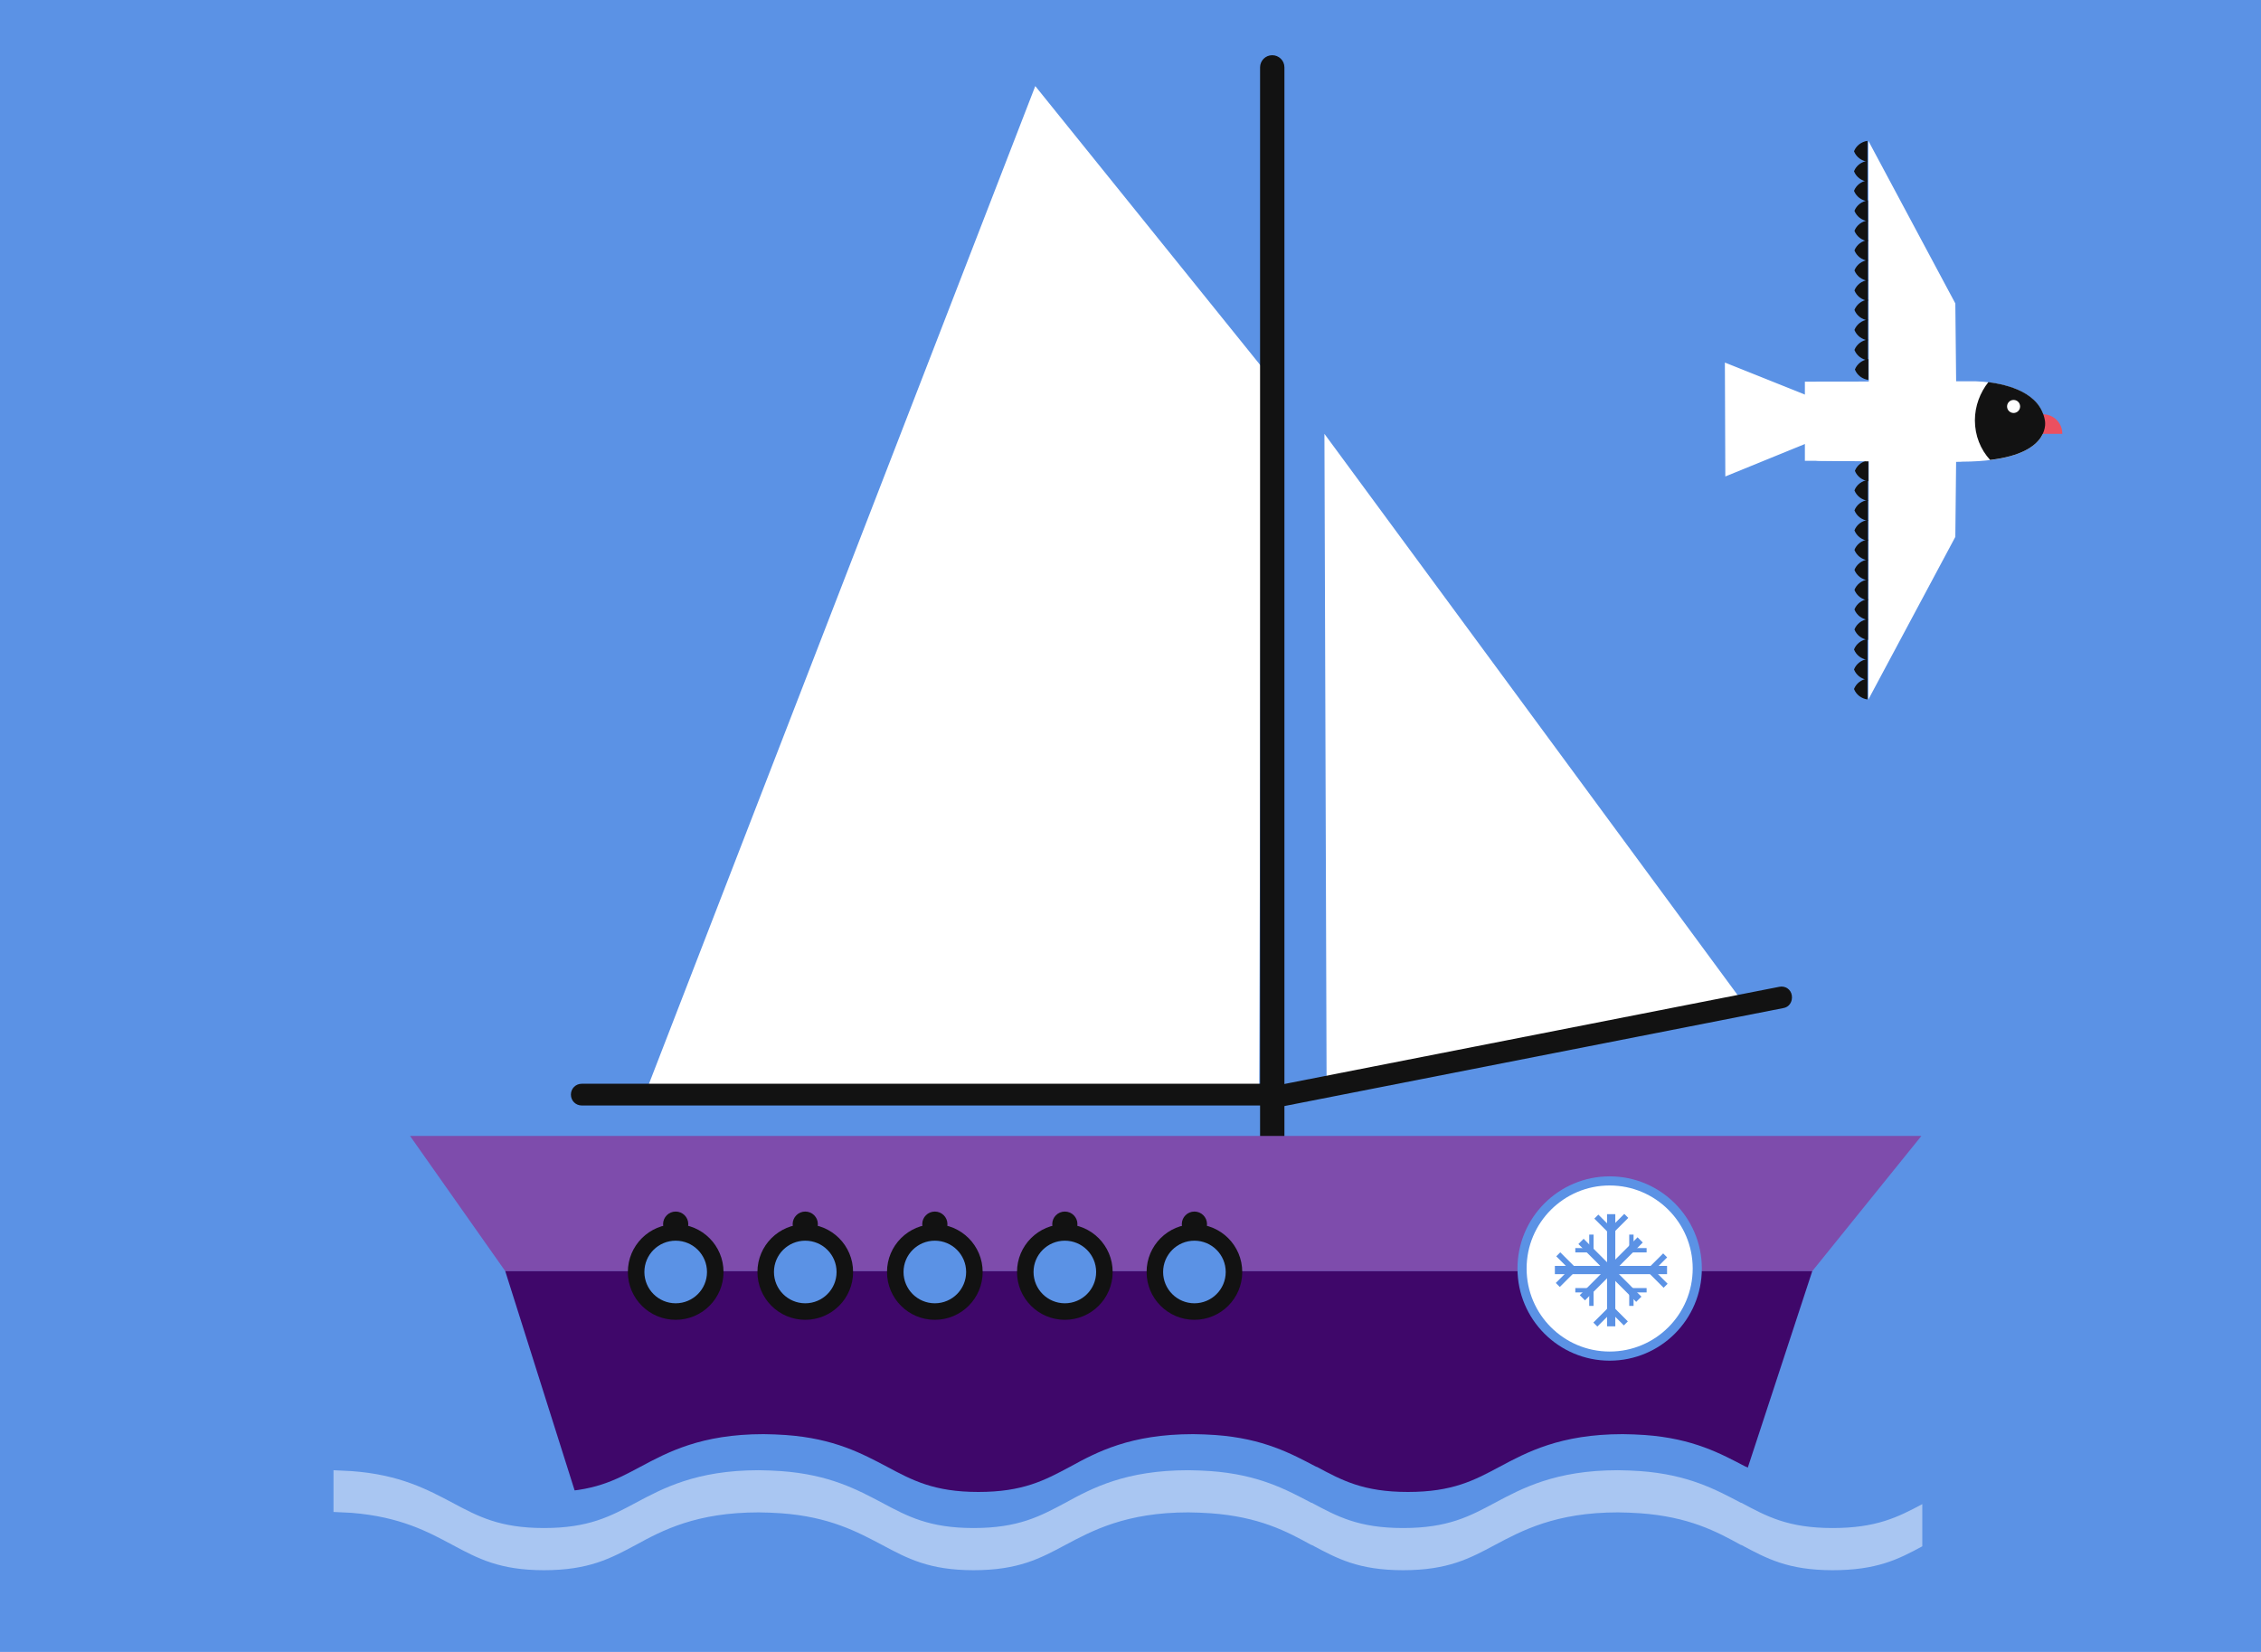
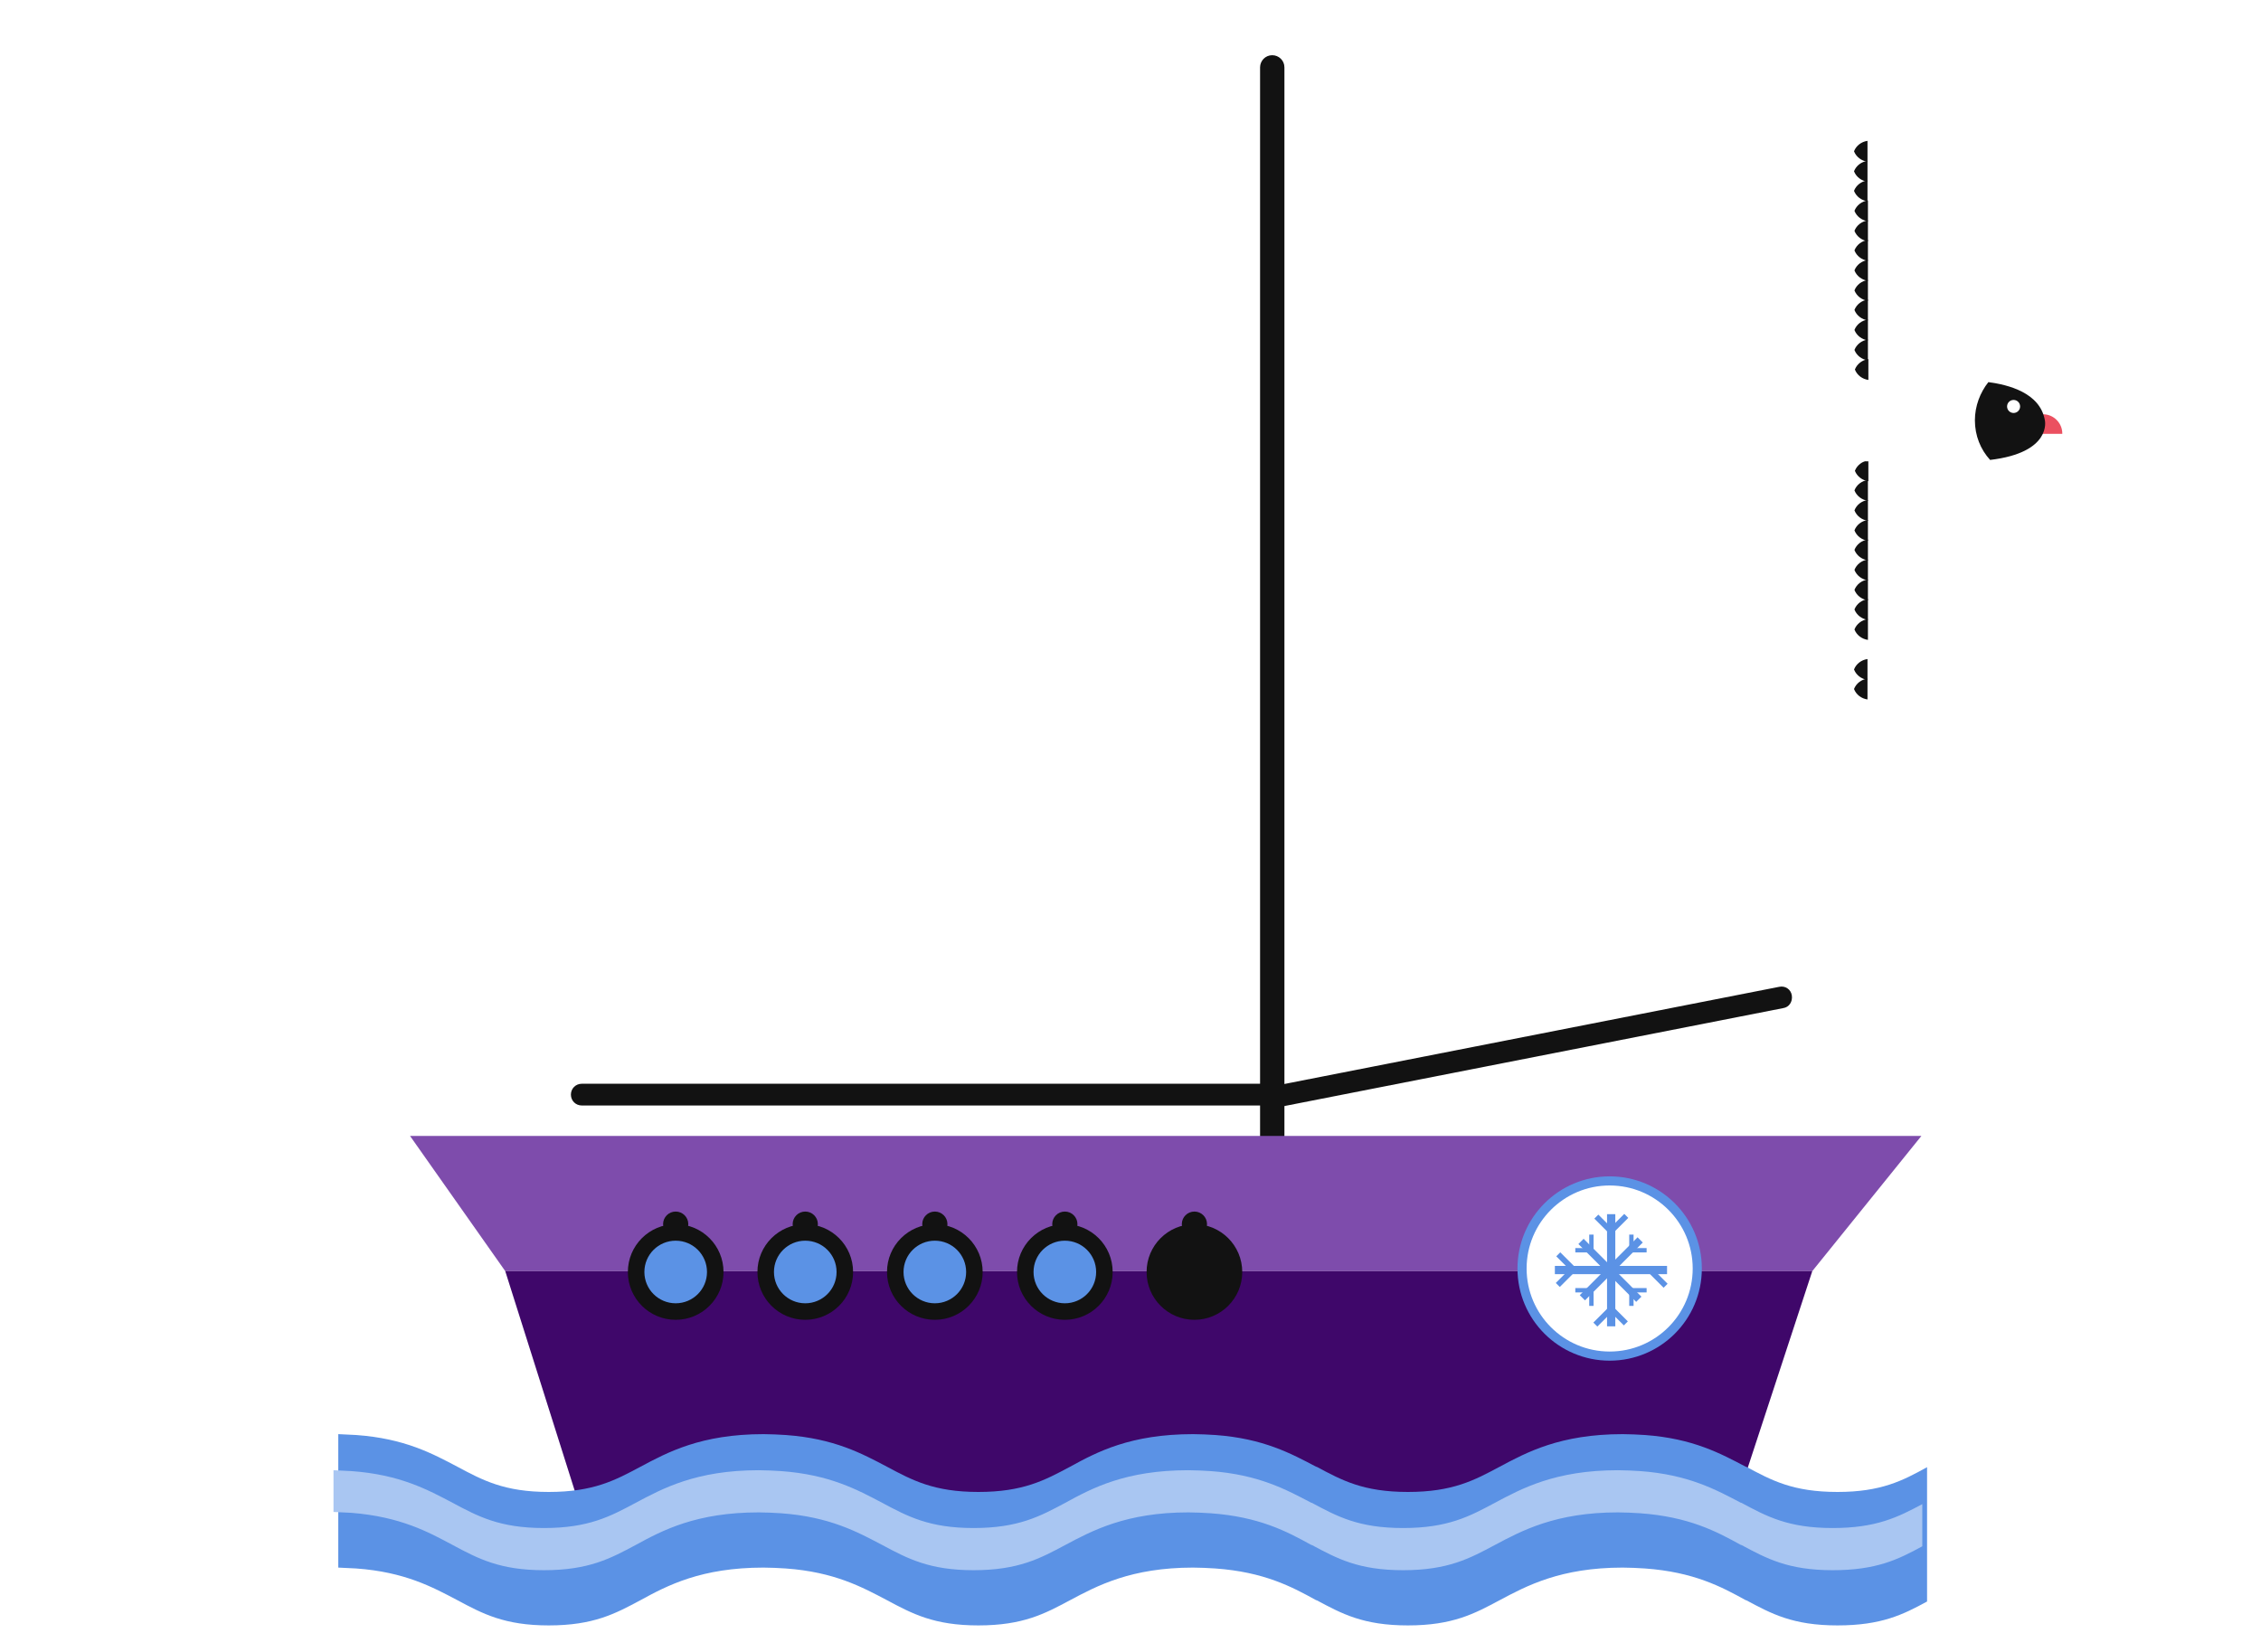
<svg xmlns="http://www.w3.org/2000/svg" version="1.1" x="0px" y="0px" width="520px" height="100%" viewBox="0 0 520 380" enable-background="new 0 0 520 380" xml:space="preserve" preserveAspectRatio="none">
  <g id="FONDS">
-     <rect fill="#5B92E5" width="520" height="380" />
-   </g>
+     </g>
  <g id="ILLUS">
    <polygon fill="#FFFFFF" points="290.1,84.3 238.1,19.8 148.1,252.3 289.6,252.3  " />
    <polygon fill="#FFFFFF" points="304.6,99.8 305.1,249.9 401.1,230.9  " />
    <path fill="#121212" d="M293.1,254.8c-1.2,0-2.2-0.8-2.5-2c-0.3-1.4,0.6-2.7,2-2.9L409.2,227c1.4-0.3,2.7,0.6,2.9,2s-0.6,2.7-2,2.9   l-116.6,22.9C293.4,254.8,293.2,254.8,293.1,254.8z" />
    <path fill="#121212" d="M291.3,254.3H133.8c-1.4,0-2.5-1.1-2.5-2.5s1.1-2.5,2.5-2.5h157.5c1.4,0,2.5,1.1,2.5,2.5   S292.7,254.3,291.3,254.3z" />
    <path fill="#121212" d="M295.4,264.5c0,1.5-1.2,2.8-2.8,2.8l0,0c-1.5,0-2.8-1.2-2.8-2.8v-249c0-1.5,1.2-2.8,2.8-2.8l0,0   c1.5,0,2.8,1.2,2.8,2.8V264.5z" />
    <polygon fill="#7E4CAC" points="94.3,261.3 441.9,261.3 416.8,292.4 116.2,292.4  " />
    <polygon fill="#3F076A" points="132.3,343.3 400.1,343.3 416.8,292.4 116.2,292.4  " />
    <path fill="#5B92E5" d="M422.6,343.2c-10.3,0-15.2-2.7-21-5.8l-0.1,0c-5.7-3-12.1-6.5-23.2-7.3c-1.7-0.1-3.4-0.2-5.1-0.2   c-14.4,0-22.1,4.2-28.3,7.5c-5.8,3.1-10.8,5.8-21.1,5.8c-10.3,0-15.2-2.7-21-5.8l-0.1,0c-5.7-3-12.1-6.5-23.2-7.3   c-1.7-0.1-3.4-0.2-5.1-0.2c-14.4,0-22.1,4.1-28.3,7.5c-5.8,3.1-10.8,5.8-21.1,5.8c-10.2,0-15.2-2.7-21-5.8   c-5.7-3-12.1-6.5-23.3-7.3c-1.7-0.1-3.4-0.2-5.1-0.2c-14.4,0-22.1,4.2-28.3,7.5c-5.8,3.1-10.8,5.8-21.1,5.8   c-10.2,0-15.2-2.7-21-5.8c-5.7-3-12.1-6.5-23.3-7.3l-4.1-0.2v0.3v4.9v0.3v4.1v0.9v0.3v4.1v0.9v0.3v4.1v0.9v0.3v4.1v5.2l4.1,0.2   c11.2,0.8,17.6,4.3,23.3,7.3c5.8,3.1,10.8,5.8,21,5.8c10.3,0,15.3-2.7,21.1-5.8c6.2-3.4,14-7.5,28.3-7.5c1.7,0,3.4,0.1,5.1,0.2   c11.2,0.8,17.6,4.3,23.3,7.3c5.8,3.1,10.8,5.8,21,5.8c10.3,0,15.3-2.7,21.1-5.8c6.2-3.3,14-7.5,28.3-7.5c1.7,0,3.4,0.1,5.1,0.2   c11.2,0.8,17.6,4.2,23.2,7.3l0.1,0c5.8,3.1,10.7,5.8,21,5.8c10.3,0,15.3-2.7,21.1-5.8c6.2-3.3,14-7.5,28.3-7.5   c1.7,0,3.4,0.1,5.1,0.2c11.2,0.8,17.6,4.2,23.2,7.3l0.1,0c5.8,3.1,10.7,5.8,21,5.8c10.1,0,15.1-2.5,20.6-5.5V363v-4.4v-0.9v-4.4   v-0.9v-4.4v-0.9v-4.4v-5.2C437.6,340.6,432.6,343.2,422.6,343.2z" />
    <path fill="#A9C6F2" d="M104.1,355.4c5.8,3.1,10.8,5.8,21,5.8c10.3,0,15.3-2.7,21.1-5.8c6.2-3.4,14-7.5,28.3-7.5   c1.7,0,3.4,0.1,5.1,0.2c11.2,0.8,17.6,4.3,23.3,7.3c5.8,3.1,10.8,5.8,21,5.8c10.3,0,15.3-2.7,21.1-5.8c6.2-3.3,14-7.5,28.3-7.5   c1.7,0,3.4,0.1,5.1,0.2c11.2,0.8,17.6,4.2,23.2,7.3l0.1,0c5.8,3.1,10.7,5.8,21,5.8c10.3,0,15.3-2.7,21.1-5.8   c6.2-3.3,14-7.5,28.3-7.5c1.7,0,3.4,0.1,5.1,0.2c11.2,0.8,17.6,4.2,23.2,7.3l0.1,0c5.8,3.1,10.7,5.8,21,5.8   c10.1,0,15.1-2.5,20.6-5.5V346c-5.6,3-10.6,5.5-20.6,5.5c-10.3,0-15.2-2.7-21-5.8l-0.1,0c-5.7-3-12.1-6.5-23.2-7.3   c-1.7-0.1-3.4-0.2-5.1-0.2c-14.4,0-22.1,4.2-28.3,7.5c-5.8,3.1-10.8,5.8-21.1,5.8c-10.3,0-15.2-2.7-21-5.8l-0.1,0   c-5.7-3-12.1-6.5-23.2-7.3c-1.7-0.1-3.4-0.2-5.1-0.2c-14.4,0-22.1,4.1-28.3,7.5c-5.8,3.1-10.8,5.8-21.1,5.8   c-10.2,0-15.2-2.7-21-5.8c-5.7-3-12.1-6.5-23.3-7.3c-1.7-0.1-3.4-0.2-5.1-0.2c-14.4,0-22.1,4.2-28.3,7.5   c-5.8,3.1-10.8,5.8-21.1,5.8c-10.2,0-15.2-2.7-21-5.8c-5.7-3-12.1-6.5-23.3-7.3l-4.1-0.2v0.3v9.3l4.1,0.2   C92.1,348.9,98.5,352.4,104.1,355.4z" />
    <circle fill="#121212" cx="155.4" cy="292.6" r="11" />
    <circle fill="#5B92E5" cx="370.2" cy="291.8" r="21.2" />
    <circle fill="#FFFFFF" cx="370.2" cy="291.8" r="19.1" />
    <g>
      <rect x="357.6" y="291.2" fill="#5B92E5" width="25.8" height="1.9" />
      <g>
        <rect x="380.7" y="291.8" transform="matrix(-0.707 0.707 -0.707 -0.707 858.984 232.453)" fill="#5B92E5" width="1.3" height="4.5" />
-         <rect x="380.7" y="288" transform="matrix(-0.707 -0.707 0.707 -0.707 445.78 765.194)" fill="#5B92E5" width="1.3" height="4.5" />
      </g>
      <g>
        <rect x="359.1" y="288" transform="matrix(0.707 -0.708 0.708 0.707 -99.869 339.62)" fill="#5B92E5" width="1.3" height="4.5" />
        <rect x="359.1" y="291.8" transform="matrix(0.707 0.707 -0.707 0.707 313.414 -168.242)" fill="#5B92E5" width="1.3" height="4.5" />
      </g>
      <g>
        <rect x="369.6" y="279.3" fill="#5B92E5" width="1.9" height="25.8" />
        <g>
          <rect x="371.8" y="279.1" transform="matrix(0.707 0.707 -0.707 0.707 308.024 -180.949)" fill="#5B92E5" width="1.3" height="4.5" />
          <rect x="368" y="279.1" transform="matrix(-0.707 0.707 -0.707 -0.707 828.277 219.732)" fill="#5B92E5" width="1.3" height="4.5" />
        </g>
        <g>
          <rect x="368" y="300.7" transform="matrix(-0.707 -0.707 0.707 -0.707 414.949 777.925)" fill="#5B92E5" width="1.3" height="4.5" />
          <rect x="371.8" y="300.7" transform="matrix(0.707 -0.707 0.707 0.707 -105.176 351.971)" fill="#5B92E5" width="1.3" height="4.5" />
        </g>
      </g>
      <g>
        <rect x="369.7" y="282.8" transform="matrix(-0.708 -0.707 0.707 -0.708 426.334 760.732)" fill="#5B92E5" width="1.7" height="18.8" />
        <g>
          <rect x="375.4" y="287.1" fill="#5B92E5" width="3.3" height="1" />
          <rect x="374.7" y="284" fill="#5B92E5" width="1" height="3.3" />
        </g>
        <g>
          <rect x="362.3" y="296.3" fill="#5B92E5" width="3.3" height="1" />
          <rect x="365.5" y="297.1" fill="#5B92E5" width="1" height="3.3" />
        </g>
      </g>
      <g>
        <rect x="369.7" y="282.8" transform="matrix(-0.708 0.707 -0.707 -0.708 839.192 237.119)" fill="#5B92E5" width="1.7" height="18.8" />
        <g>
          <rect x="365.5" y="284" fill="#5B92E5" width="1" height="3.3" />
          <rect x="362.3" y="287.1" fill="#5B92E5" width="3.3" height="1" />
        </g>
        <g>
          <rect x="374.7" y="297.1" fill="#5B92E5" width="1" height="3.3" />
          <rect x="375.4" y="296.3" fill="#5B92E5" width="3.3" height="1" />
        </g>
      </g>
    </g>
    <circle fill="#5B92E5" cx="155.4" cy="292.6" r="7.2" />
    <circle fill="#121212" cx="185.2" cy="292.6" r="11" />
    <circle fill="#5B92E5" cx="185.2" cy="292.6" r="7.2" />
    <circle fill="#121212" cx="215" cy="292.6" r="11" />
    <circle fill="#5B92E5" cx="215" cy="292.6" r="7.2" />
    <circle fill="#121212" cx="244.9" cy="292.6" r="11" />
    <circle fill="#5B92E5" cx="244.9" cy="292.6" r="7.2" />
    <circle fill="#121212" cx="274.7" cy="292.6" r="11" />
    <circle fill="#121212" cx="274.7" cy="281.6" r="2.9" />
    <circle fill="#121212" cx="244.9" cy="281.6" r="2.9" />
    <circle fill="#121212" cx="215" cy="281.6" r="2.9" />
    <circle fill="#121212" cx="185.2" cy="281.6" r="2.9" />
    <circle fill="#121212" cx="155.4" cy="281.6" r="2.9" />
-     <circle fill="#5B92E5" cx="274.7" cy="292.6" r="7.2" />
    <g>
      <polygon fill="#FFFFFF" points="449.9,89 449.7,69.8 429.7,32.4 429.7,35.3 429.8,89.4   " />
      <path fill="#121212" d="M429.5,32.4c-1.4,0.2-2.6,1.1-3.1,2.4c0.5,1.3,1.7,2.2,3.1,2.4L429.5,32.4z" />
      <path fill="#121212" d="M429.5,37c-1.4,0.2-2.6,1.1-3.1,2.4c0.5,1.3,1.7,2.2,3.1,2.4L429.5,37z" />
      <path fill="#121212" d="M429.5,41.5c-1.4,0.2-2.6,1.1-3.1,2.4c0.5,1.3,1.7,2.2,3.1,2.4L429.5,41.5z" />
      <path fill="#121212" d="M429.6,46.1c-1.4,0.2-2.6,1.1-3.1,2.4c0.5,1.3,1.7,2.2,3.1,2.4L429.6,46.1z" />
      <path fill="#121212" d="M429.6,50.7c-1.4,0.2-2.6,1.1-3.1,2.4c0.5,1.3,1.7,2.2,3.1,2.4L429.6,50.7z" />
      <path fill="#121212" d="M429.6,55.2c-1.4,0.2-2.6,1.1-3.1,2.4c0.5,1.3,1.7,2.2,3.1,2.4L429.6,55.2z" />
      <path fill="#121212" d="M429.6,59.8c-1.4,0.2-2.6,1.1-3.1,2.4c0.5,1.3,1.7,2.2,3.1,2.4L429.6,59.8z" />
      <path fill="#121212" d="M429.6,64.4c-1.4,0.2-2.6,1.1-3.1,2.4c0.5,1.3,1.7,2.2,3.1,2.4L429.6,64.4z" />
      <path fill="#121212" d="M429.6,68.9c-1.4,0.2-2.6,1.1-3.1,2.4c0.5,1.3,1.7,2.2,3.1,2.4L429.6,68.9z" />
      <path fill="#121212" d="M429.6,73.5c-1.4,0.2-2.6,1.1-3.1,2.4c0.5,1.3,1.7,2.2,3.1,2.4L429.6,73.5z" />
      <path fill="#121212" d="M429.6,78.1c-1.4,0.2-2.6,1.1-3.1,2.4c0.5,1.3,1.7,2.2,3.1,2.4L429.6,78.1z" />
      <path fill="#121212" d="M429.7,82.6c-1.4,0.2-2.6,1.1-3.1,2.4c0.5,1.3,1.7,2.2,3.1,2.4L429.7,82.6z" />
    </g>
    <g>
      <polygon fill="#FFFFFF" points="449.9,104.3 449.7,123.5 429.7,160.9 429.7,158 429.8,103.9   " />
      <path fill="#121212" d="M429.5,160.9c-1.4-0.2-2.6-1.1-3.1-2.4c0.5-1.3,1.7-2.2,3.1-2.4L429.5,160.9z" />
      <path fill="#121212" d="M429.5,156.4c-1.4-0.2-2.6-1.1-3.1-2.4c0.5-1.3,1.7-2.2,3.1-2.4L429.5,156.4z" />
-       <path fill="#121212" d="M429.5,151.8c-1.4-0.2-2.6-1.1-3.1-2.4c0.5-1.3,1.7-2.2,3.1-2.4L429.5,151.8z" />
      <path fill="#121212" d="M429.6,147.2c-1.4-0.2-2.6-1.1-3.1-2.4c0.5-1.3,1.7-2.2,3.1-2.4L429.6,147.2z" />
      <path fill="#121212" d="M429.6,142.6c-1.4-0.2-2.6-1.1-3.1-2.4c0.5-1.3,1.7-2.2,3.1-2.4L429.6,142.6z" />
      <path fill="#121212" d="M429.6,138.1c-1.4-0.2-2.6-1.1-3.1-2.4c0.5-1.3,1.7-2.2,3.1-2.4L429.6,138.1z" />
      <path fill="#121212" d="M429.6,133.5c-1.4-0.2-2.6-1.1-3.1-2.4c0.5-1.3,1.7-2.2,3.1-2.4L429.6,133.5z" />
      <path fill="#121212" d="M429.6,128.9c-1.4-0.2-2.6-1.1-3.1-2.4c0.5-1.3,1.7-2.2,3.1-2.4L429.6,128.9z" />
      <path fill="#121212" d="M429.6,124.4c-1.4-0.2-2.6-1.1-3.1-2.4c0.5-1.3,1.7-2.2,3.1-2.4L429.6,124.4z" />
      <path fill="#121212" d="M429.6,119.8c-1.4-0.2-2.6-1.1-3.1-2.4c0.5-1.3,1.7-2.2,3.1-2.4L429.6,119.8z" />
      <path fill="#121212" d="M429.6,115.2c-1.4-0.2-2.6-1.1-3.1-2.4c0.5-1.3,1.7-2.2,3.1-2.4L429.6,115.2z" />
      <path fill="#121212" d="M429.7,110.7c-1.4-0.2-2.6-1.1-3.1-2.4c0.5-1.3,1.7-2.2,3.1-2.4L429.7,110.7z" />
    </g>
    <path fill="#121212" d="M432.4,90.2c-1.4,0.2-2.6,1.1-3.1,2.4c0.5,1.3,1.7,2.2,3.1,2.4L432.4,90.2z" />
    <path fill="#121212" d="M432.4,94.8c-1.4,0.2-2.6,1.1-3.1,2.4c0.5,1.3,1.7,2.2,3.1,2.4L432.4,94.8z" />
    <path fill="#121212" d="M432.4,99.3c-1.4,0.2-2.6,1.1-3.1,2.4c0.5,1.3,1.7,2.2,3.1,2.4L432.4,99.3z" />
    <path fill="#FFFFFF" d="M396.7,83.4l18.5,7.4c0.2-1.7,1.5-3,3.3-3l28.7-0.1l2.6,0l4,0c0,0,14.8-0.2,16.5,9c0,0,2.2,9.4-19,9.5   c-0.4,0.2-32.8-0.2-32.8-0.2c-1.8,0-3.3-1.5-3.3-3.3l0-0.6l-18.4,7.5L396.7,83.4z" />
    <path fill="#EB5060" d="M469.7,95.3c0.1,0,0.1,0,0.2,0c2.4,0,4.4,2,4.4,4.4c0,0,0,0,0,0.1l-4.6,0L469.7,95.3z" />
    <path fill="#121212" d="M454.2,96.7c0-3.3,1.2-6.4,3.1-8.8c4.5,0.6,11.9,2.4,13,8.8c0,0,1.7,7.4-12.6,9.1   C455.5,103.4,454.2,100.2,454.2,96.7z" />
    <circle fill="#FFFFFF" cx="463.1" cy="93.5" r="1.5" />
    <rect x="415.1" y="87.8" fill="#FFFFFF" width="17" height="18.2" />
  </g>
</svg>